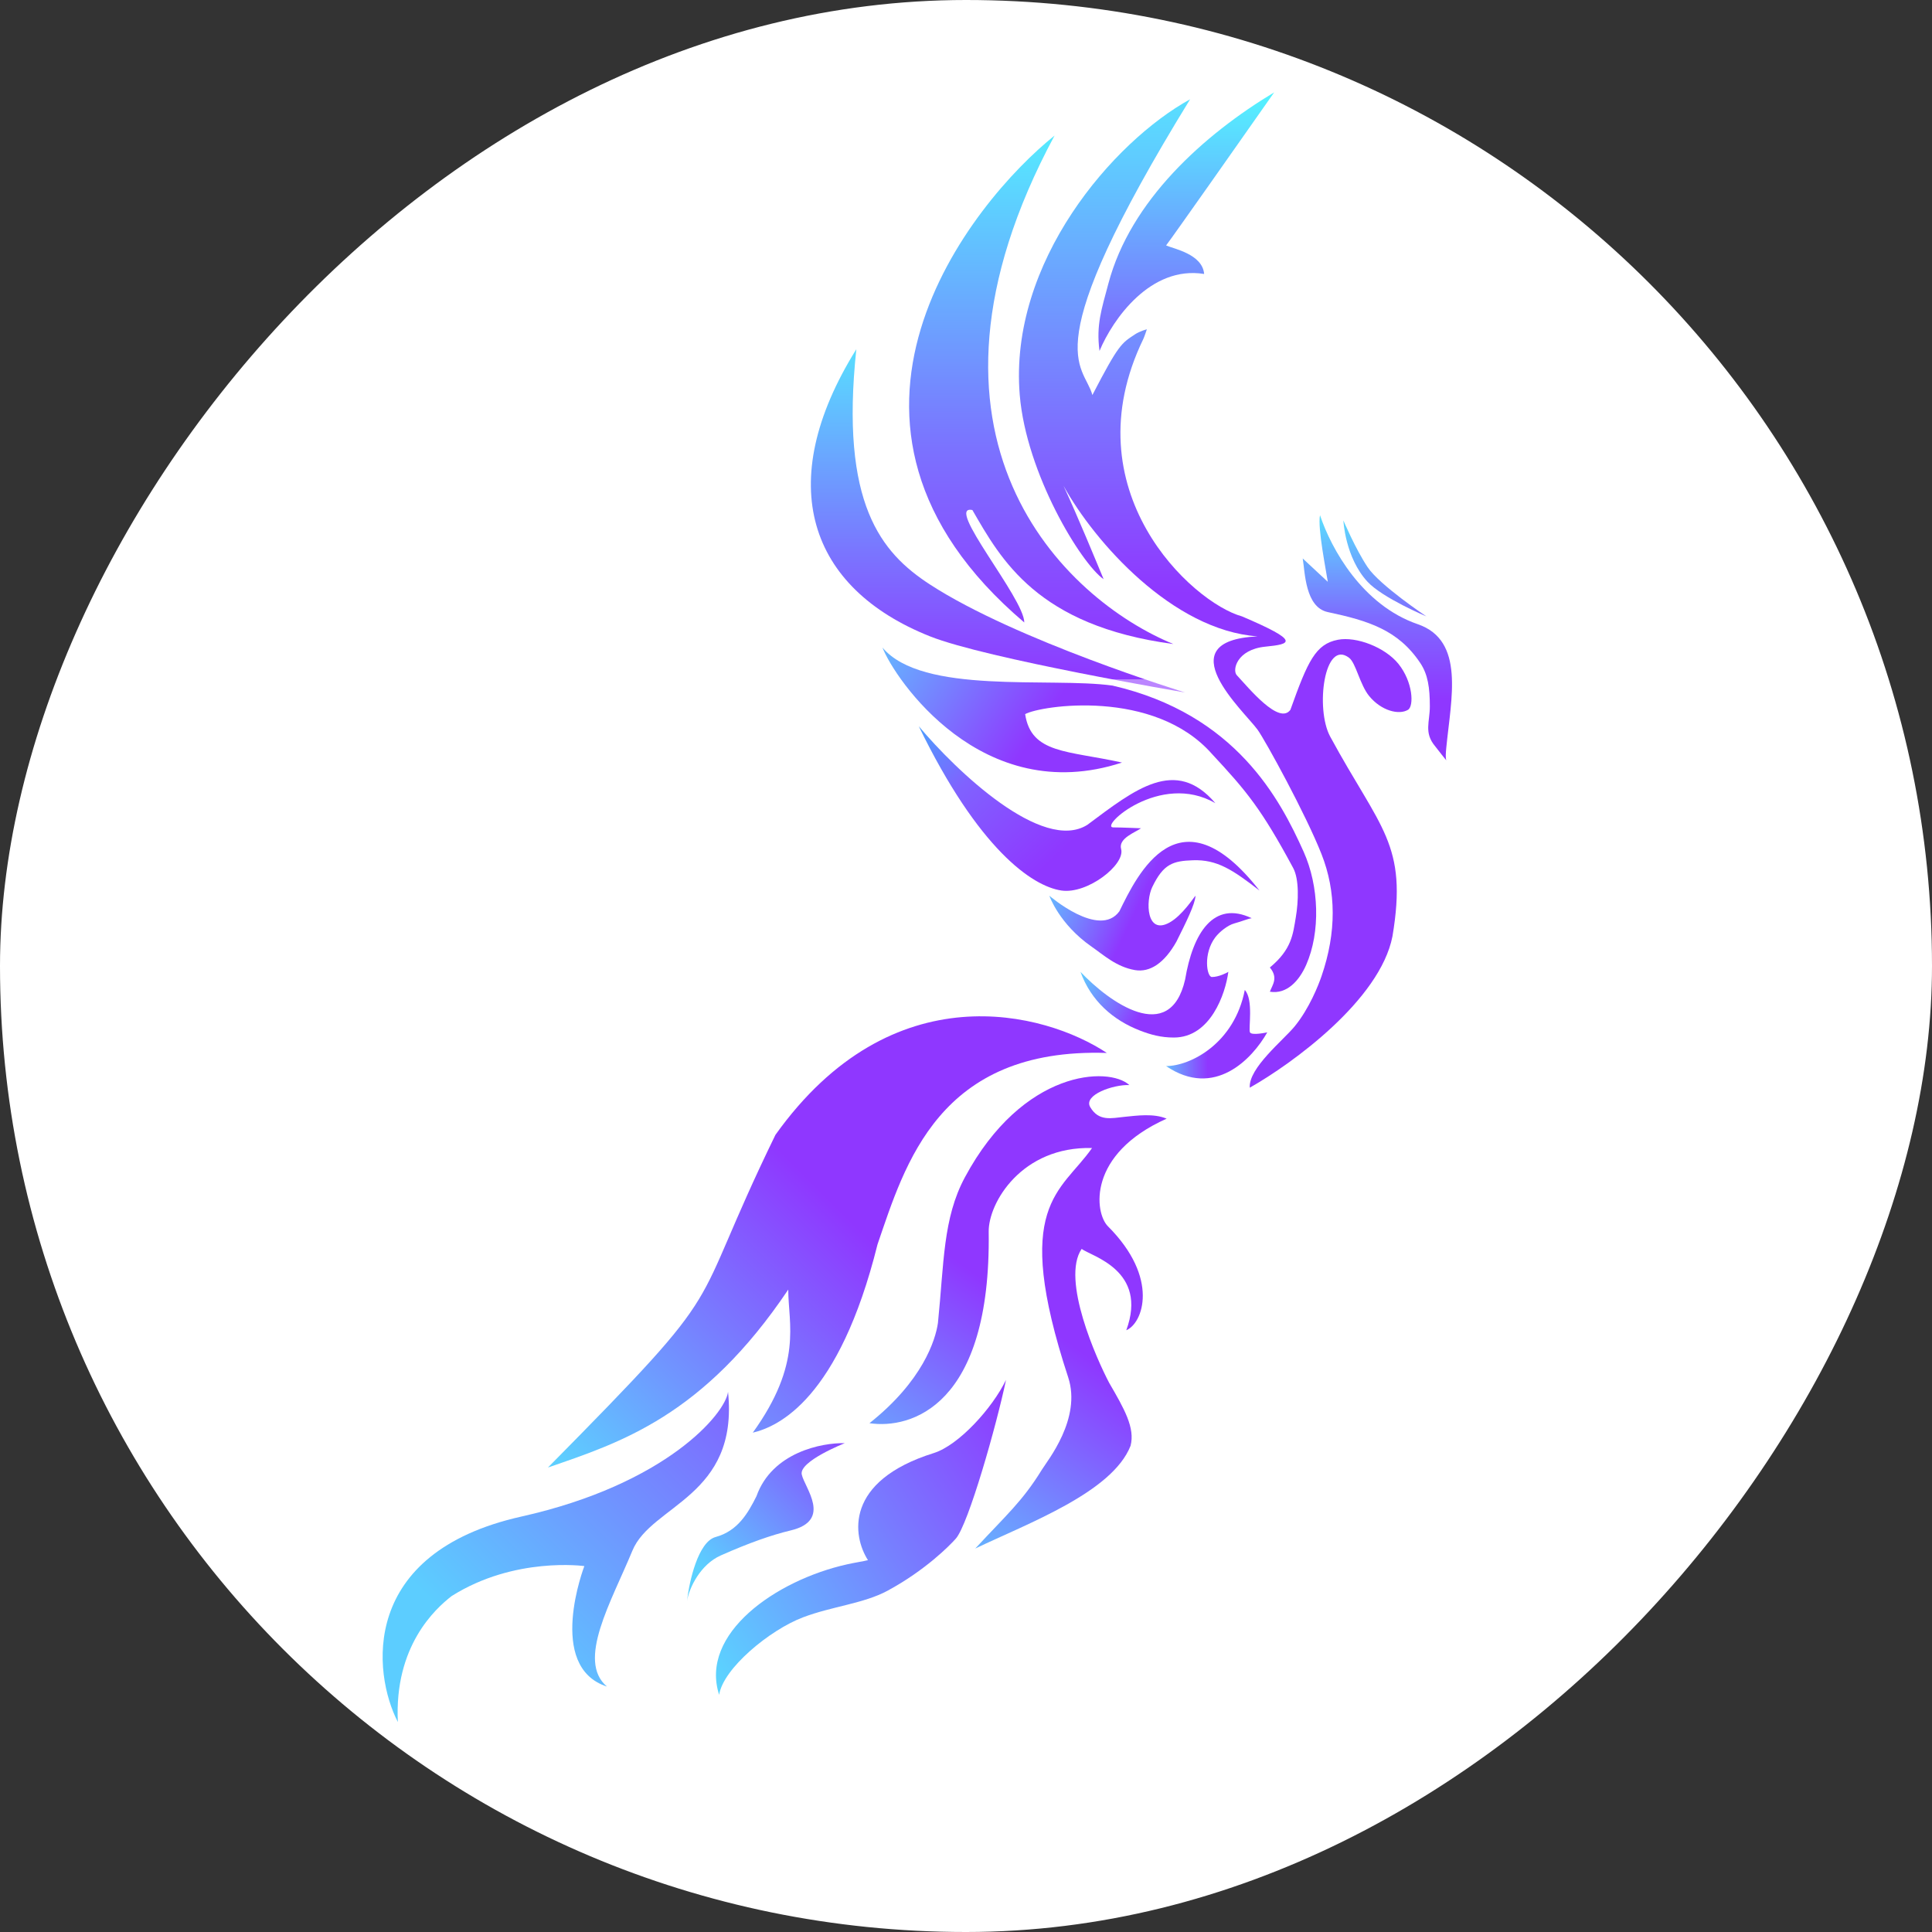
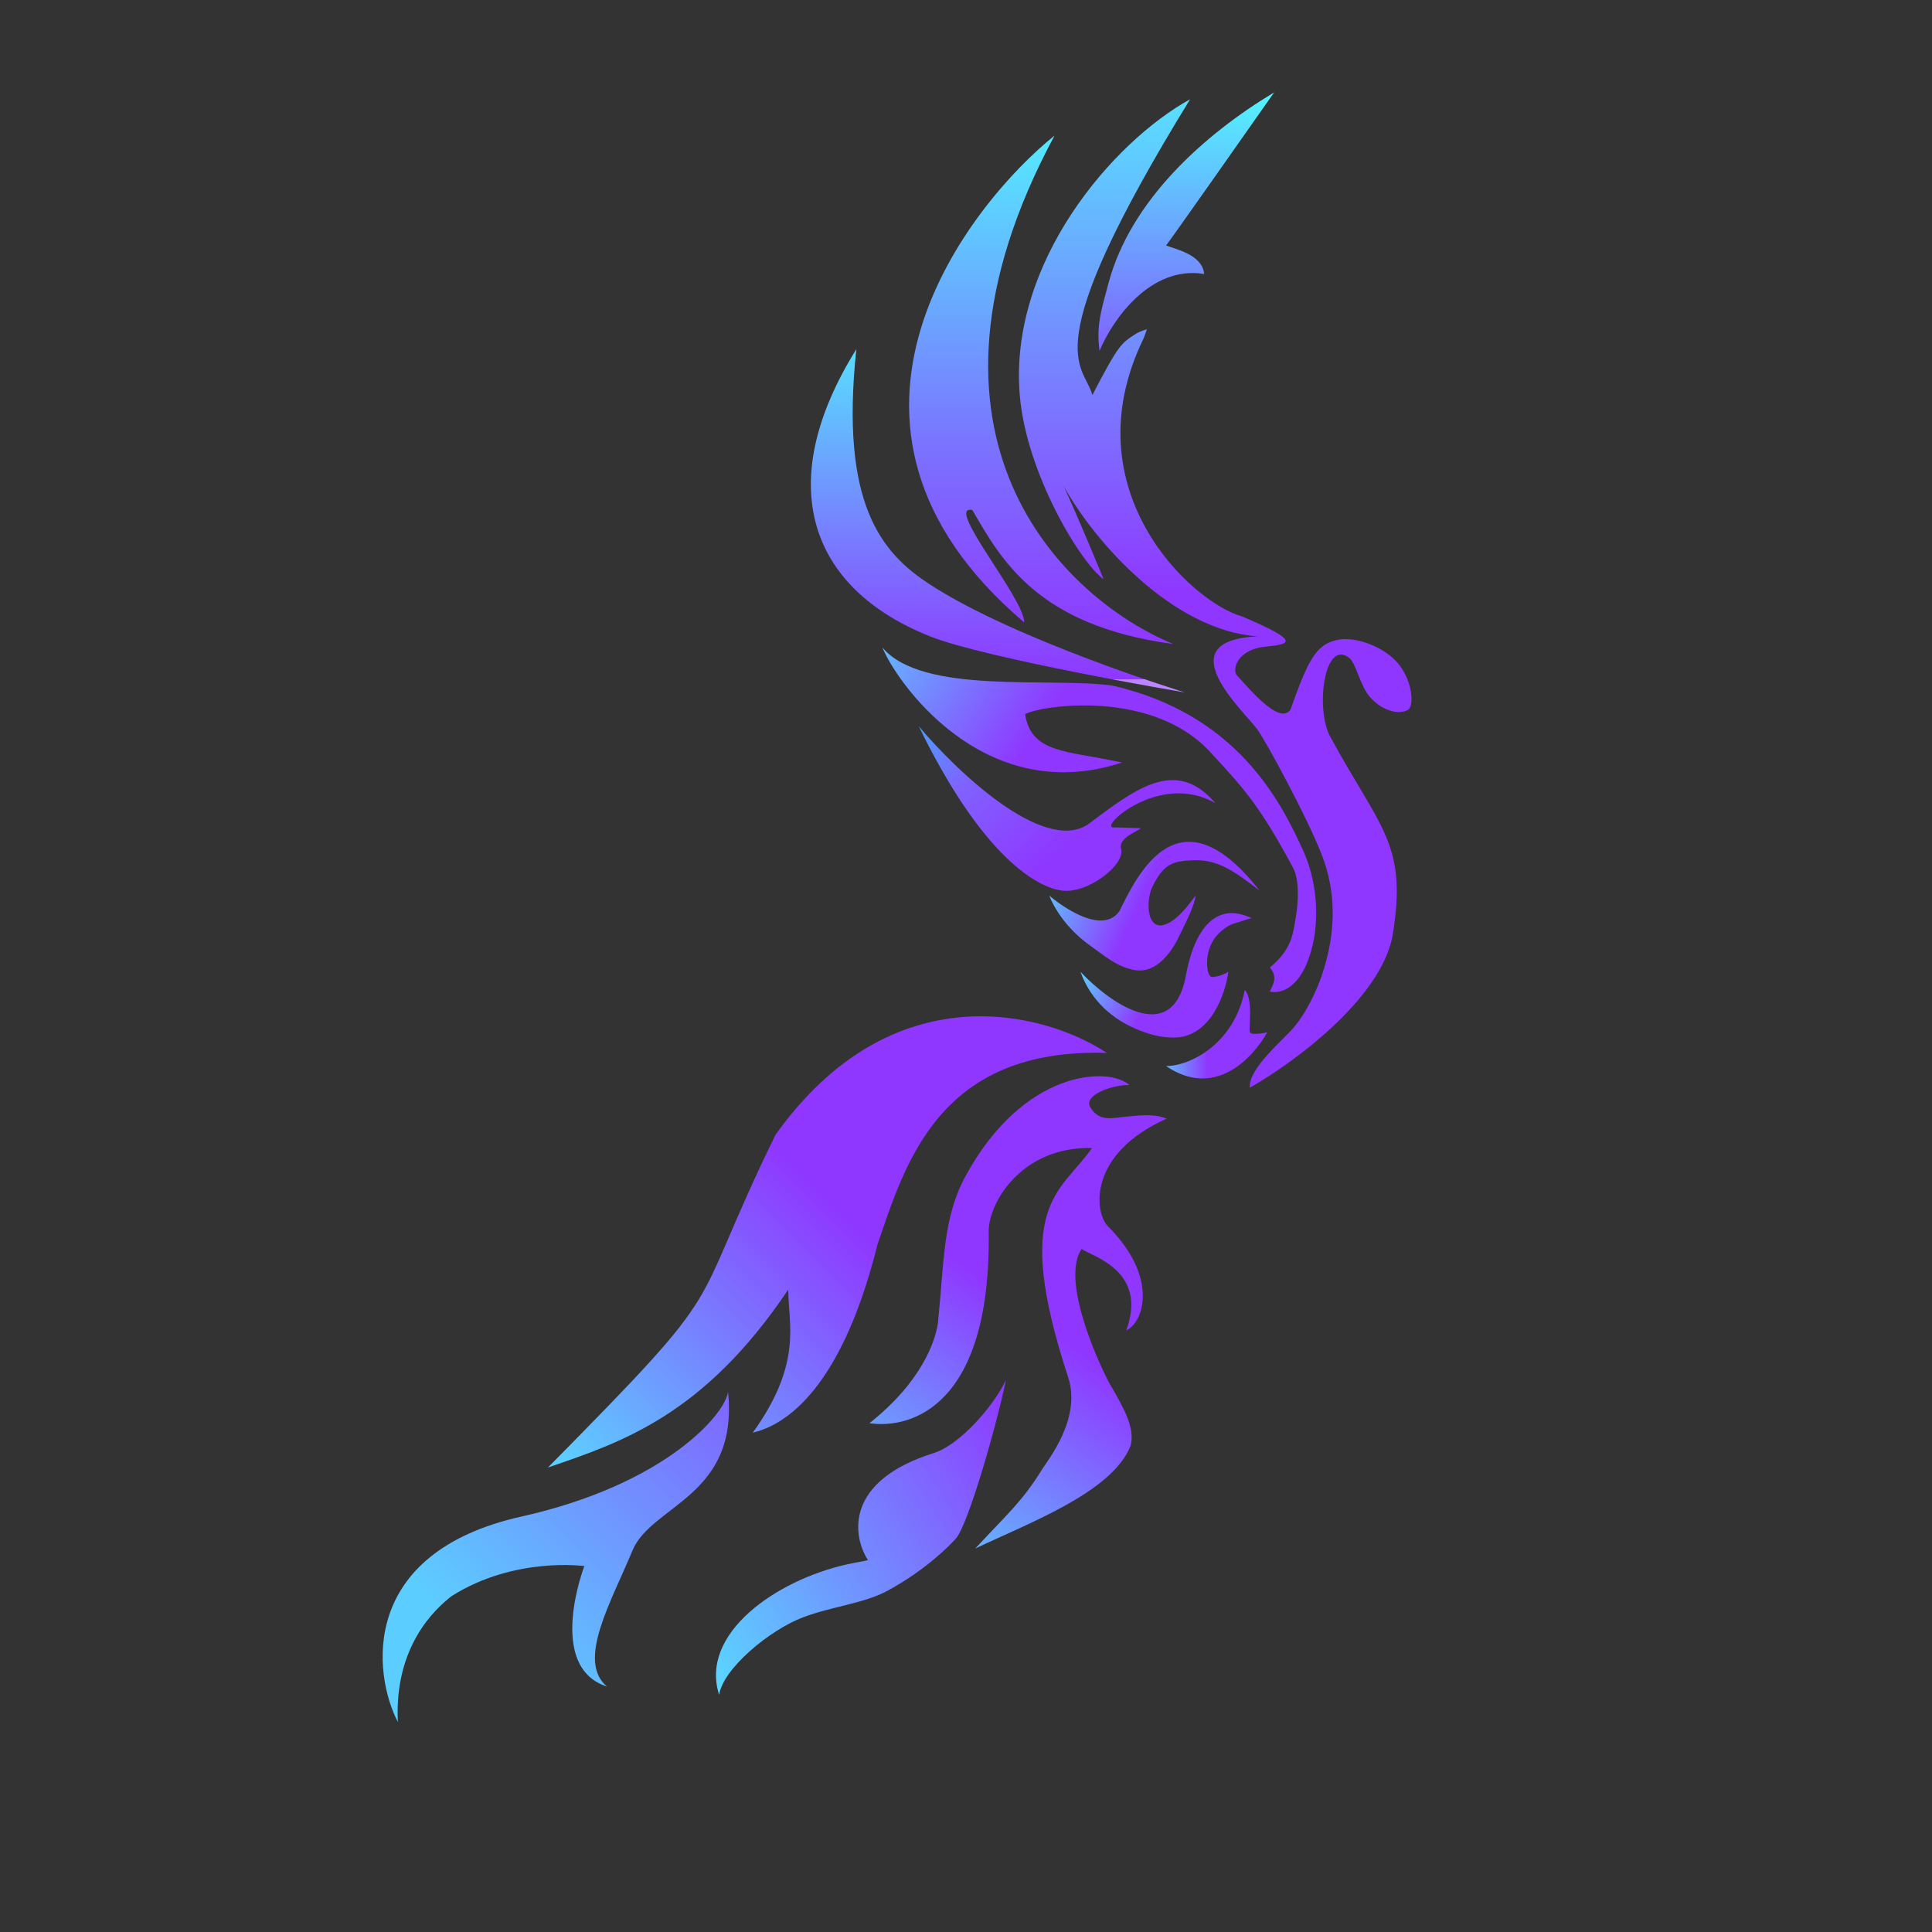
<svg xmlns="http://www.w3.org/2000/svg" width="251" height="251" viewBox="0 0 251 251" fill="none">
  <rect x="0" y="0" width="251" height="251" fill="#333333" stroke="none" />
-   <rect width="251" height="251" rx="125.5" transform="matrix(-1 0 0 1 251 0)" fill="white" />
  <path d="M100.74 147.441C115.929 126.151 135.773 131.473 143.797 136.796C121.951 136.081 117.581 151.254 114.007 161.661C109.002 181.759 101.137 185.334 97.801 186.128C104.315 177.072 102.408 171.988 102.408 167.539C91.366 183.983 80.641 187.399 71.188 190.656C95.974 165.553 88.824 171.908 100.74 147.441Z" fill="url(#paint0_linear_783_5070)" />
  <path d="M128.449 160.032C128.767 182.72 118.307 185.691 112.958 184.897C119.869 179.415 121.538 174.093 121.855 171.869C122.65 164.083 122.494 158.284 125.351 152.962C132.898 138.901 144.072 138.53 146.72 140.966C144.628 140.887 140.719 142.254 141.636 143.826C142.748 145.733 144.4 145.266 146.085 145.097C147.673 144.938 149.898 144.621 151.566 145.335C141.239 149.943 142.192 157.569 143.94 159.317C150.692 166.069 148.468 171.948 146.323 172.822C149.183 165.037 141.795 163.21 140.524 162.256C137.823 166.228 142.51 176.635 144.099 179.654C146.057 183.021 147.486 185.515 146.879 187.836C144.496 193.874 133.64 197.864 126.701 201.182C130.73 196.833 132.818 195.065 135.36 190.934C136.086 189.754 140.539 184.302 138.776 178.939C131.388 156.457 137.823 154.948 141.874 149.149C132.739 148.91 128.396 156.271 128.449 160.032Z" fill="url(#paint1_linear_783_5070)" />
  <path d="M153.965 127.267C151.988 135.895 144.079 130.188 140.371 126.256C141.744 130.05 144.628 132.549 148.123 133.896C149.492 134.423 150.82 134.794 152.505 134.794C157.268 134.794 159.208 129.102 159.583 126.256C159.358 126.406 158.322 126.93 157.448 126.93C156.774 126.93 156.283 123.875 157.897 121.762C158.437 121.056 159.516 120.189 160.369 119.965C161.287 119.723 162.091 119.362 162.616 119.291C157.673 116.931 154.976 121.201 153.965 127.267Z" fill="url(#paint2_linear_783_5070)" />
-   <path d="M171.493 66.937C172.954 71.319 176.998 78.621 184.188 81.093C190.357 83.213 188.521 90.731 187.896 97.158C187.836 97.775 187.783 98.507 187.896 98.731C188.041 99.022 186.589 97.118 186.435 96.934C184.975 95.181 185.761 93.788 185.761 91.766C185.761 89.365 185.514 87.631 184.525 86.148C181.651 81.837 177.785 80.644 172.504 79.52C169.567 78.895 169.546 74.352 169.246 72.555L172.504 75.588C172.354 74.502 171.134 68.465 171.493 66.937Z" fill="url(#paint3_linear_783_5070)" />
-   <path d="M177.672 75.588C174.751 72.442 174.527 67.611 174.527 67.611C174.527 67.611 176.099 71.319 177.672 73.678C179.245 76.037 185.312 80.082 185.312 80.082C185.312 80.082 179.627 77.693 177.672 75.588Z" fill="url(#paint4_linear_783_5070)" />
  <path d="M167.647 92.214C169.894 85.922 170.905 83.672 173.826 83.114C176.199 82.66 179.95 84.088 181.69 86.259C183.571 88.606 183.712 91.733 182.926 92.214C181.771 92.919 179.465 92.37 177.87 90.416C176.672 88.948 176.154 86.148 175.286 85.473C172.044 82.951 170.857 92.085 172.815 95.697C179.331 107.717 182.926 109.627 180.904 121.648C179.286 129.917 167.872 138.201 162.367 141.309C162.184 138.753 166.75 135.122 168.209 133.332C170.11 131 171.295 127.974 171.691 126.816C173.649 121.106 173.6 115.823 171.691 110.976C169.657 105.808 164.389 96.194 163.378 94.798C161.643 92.403 151.469 83.239 163.378 82.677C152.336 81.875 142.196 70.41 138.175 63.122C140.056 67.186 142.382 72.851 143.38 75.249C140.459 73.227 133.334 61.553 132.483 51.32C131.047 34.063 144.616 18.402 154.615 12.898C134.168 46.152 140.796 47.163 141.92 51.32C145.35 44.704 145.706 44.601 147.425 43.456C148.099 43.006 148.997 42.782 148.997 42.782C148.997 42.782 148.675 43.755 148.548 44.017C138.999 63.678 154.84 78.283 161.356 80.08C168.995 83.338 167.759 83.675 164.389 84.013C160.681 84.383 160.063 87.058 160.681 87.72C162.254 89.405 166.186 94.236 167.647 92.214Z" fill="url(#paint5_linear_783_5070)" />
  <path d="M156.439 35.593C149.473 34.469 144.568 41.472 142.845 45.591C142.396 42.221 143.117 40.165 144.002 36.828C146.848 26.101 156.353 17.526 165.539 12C161.232 18.142 152.395 30.717 151.496 31.885C152.507 32.335 156.214 33.009 156.439 35.593Z" fill="url(#paint6_linear_783_5070)" />
  <path d="M133.071 80.868C102.625 55.028 126.33 26.155 137.003 17.617C115.937 56.803 138.34 77.882 152.441 83.672C134.738 81.307 130.037 72.667 126.33 66.263C122.623 65.477 133.071 77.722 133.071 80.868Z" fill="url(#paint7_linear_783_5070)" />
  <path d="M120.802 82.665C105.143 76.421 100.334 62.892 111.253 45.367C109.118 65.476 114.489 71.813 120.802 75.925C132.015 83.227 153.967 89.968 153.967 89.968C153.967 89.968 128.128 85.586 120.802 82.665Z" fill="url(#paint8_linear_783_5070)" />
  <path d="M144.53 89.069C160.595 92.777 166.325 103.899 169.358 110.64C171.38 115.134 171.567 121.1 169.695 125.357C168.792 127.412 167.182 129.207 164.977 128.84C165.314 127.941 166.1 127.042 164.977 125.694C167.839 123.328 167.976 121.348 168.347 119.178C168.698 117.124 168.796 114.235 168.01 112.774C163.859 105.065 161.943 102.776 157.449 97.945C149.922 89.406 135.205 91.653 133.183 92.777C133.969 97.945 138.688 97.495 145.765 99.068C127.565 105.023 116.218 88.171 114.646 84.126C119.813 90.305 136.441 87.946 144.53 89.069Z" fill="url(#paint9_linear_783_5070)" />
  <path d="M141.27 107.157C135.428 110.842 124.231 100.154 119.363 94.349C127.115 110.302 134.08 115.133 137.9 115.695C141.283 116.193 146.214 112.325 145.652 110.302C145.264 108.906 147.524 108.13 148.236 107.606C148.086 107.606 145.782 107.494 144.641 107.494C142.731 107.494 150.707 100.191 157.898 104.348C152.73 98.281 147.449 102.551 141.27 107.157Z" fill="url(#paint10_linear_783_5070)" />
  <path d="M145.428 118.392C142.822 121.987 136.328 116.369 136.328 116.369C136.328 116.369 137.592 120.057 141.833 122.998C143.343 124.044 145.033 125.618 147.451 126.031C149.39 126.362 151.27 125.132 152.843 122.324C154.079 119.852 155.275 117.448 155.315 116.369C155.09 116.594 153.599 118.933 151.944 119.852C148.911 121.537 148.821 117.067 149.697 115.246C151.158 112.213 152.395 111.855 154.978 111.763C158.123 111.651 160.146 112.999 163.628 115.695C153.18 102.326 147.788 113.561 145.428 118.392Z" fill="url(#paint11_linear_783_5070)" />
  <path d="M161.719 128.615C160.371 135.58 154.641 138.501 151.495 138.501C157.787 142.771 162.693 137.565 164.64 134.12C164.64 134.12 162.618 134.569 162.393 134.12C162.168 133.671 162.887 129.873 161.719 128.615Z" fill="url(#paint12_linear_783_5070)" />
  <path d="M124.184 199.887C125.804 198.044 129.467 185.183 130.698 179.272C128.923 182.951 124.552 187.764 121.315 188.776C109.662 192.422 110.758 199.57 112.763 202.689C112.273 202.826 111.1 203 110.043 203.236C100.815 205.295 90.852 212.234 93.431 220.193C93.924 216.804 99.943 211.785 104.319 210.121C108.073 208.694 112.199 208.342 115.315 206.658C120.215 204.009 123.402 200.777 124.184 199.887Z" fill="url(#paint13_linear_783_5070)" />
-   <path d="M98.279 194.38C100.305 188.683 106.772 187.416 109.752 187.494C109.752 187.494 103.796 189.836 104.16 191.557C104.525 193.278 108.183 197.525 102.727 198.828C100.233 199.424 97.294 200.457 93.635 202.081C90.999 203.252 89.54 206.269 89.256 207.99C89.542 205.48 90.686 200.304 92.977 199.682C95.839 198.904 97.173 196.598 98.279 194.38Z" fill="url(#paint14_linear_783_5070)" />
  <path d="M82.164 201.448C84.627 195.49 95.987 194.458 94.585 180.821C94.253 183.642 86.561 192.817 67.734 197.027C46.661 201.74 48.417 217.403 51.687 223.719C51.21 213.869 56.532 209.023 58.677 207.355C66.86 202.191 75.916 203.462 75.916 203.462C75.916 203.462 70.884 216.542 78.855 219.112C74.883 215.775 79.411 208.109 82.164 201.448Z" fill="url(#paint15_linear_783_5070)" />
  <defs>
    <linearGradient id="paint0_linear_783_5070" x1="136.936" y1="129.935" x2="73.701" y2="193.17" gradientUnits="userSpaceOnUse">
      <stop offset="0.436" stop-color="#8F37FF" />
      <stop offset="0.982" stop-color="#5DCFFF" />
    </linearGradient>
    <linearGradient id="paint1_linear_783_5070" x1="143.701" y1="153.836" x2="111.449" y2="197.846" gradientUnits="userSpaceOnUse">
      <stop offset="0.357" stop-color="#8F37FF" />
      <stop offset="1" stop-color="#5DCDFF" />
    </linearGradient>
    <linearGradient id="paint2_linear_783_5070" x1="139.406" y1="127.239" x2="148.011" y2="132.21" gradientUnits="userSpaceOnUse">
      <stop stop-color="#5CD4FF" />
      <stop offset="1" stop-color="#8F37FF" />
    </linearGradient>
    <linearGradient id="paint3_linear_783_5070" x1="179.047" y1="66.937" x2="179.047" y2="90.752" gradientUnits="userSpaceOnUse">
      <stop stop-color="#59DFFF" />
      <stop offset="0.552" stop-color="#7E6BFF" />
      <stop offset="1" stop-color="#8F37FF" />
    </linearGradient>
    <linearGradient id="paint4_linear_783_5070" x1="179.047" y1="66.937" x2="179.047" y2="90.752" gradientUnits="userSpaceOnUse">
      <stop stop-color="#59DFFF" />
      <stop offset="0.552" stop-color="#7E6BFF" />
      <stop offset="1" stop-color="#8F37FF" />
    </linearGradient>
    <linearGradient id="paint5_linear_783_5070" x1="157.76" y1="10.763" x2="157.76" y2="77.103" gradientUnits="userSpaceOnUse">
      <stop stop-color="#57E5FF" />
      <stop offset="1" stop-color="#8F37FF" />
    </linearGradient>
    <linearGradient id="paint6_linear_783_5070" x1="154.123" y1="12" x2="154.123" y2="45.591" gradientUnits="userSpaceOnUse">
      <stop stop-color="#53F4FF" />
      <stop offset="1" stop-color="#8062FF" />
    </linearGradient>
    <linearGradient id="paint7_linear_783_5070" x1="135.42" y1="17.617" x2="135.42" y2="83.789" gradientUnits="userSpaceOnUse">
      <stop stop-color="#55EAFF" />
      <stop offset="0.615" stop-color="#7B72FF" />
      <stop offset="1" stop-color="#8F37FF" />
    </linearGradient>
    <linearGradient id="paint8_linear_783_5070" x1="128.577" y1="45.367" x2="128.577" y2="88.283" gradientUnits="userSpaceOnUse">
      <stop stop-color="#58DEFF" />
      <stop offset="0.615" stop-color="#7A75FF" />
      <stop offset="1" stop-color="#8F37FF" />
      <stop offset="1" stop-color="#BB86FF" />
    </linearGradient>
    <linearGradient id="paint9_linear_783_5070" x1="111.837" y1="82.89" x2="133.183" y2="97.271" gradientUnits="userSpaceOnUse">
      <stop stop-color="#5FC7FF" />
      <stop offset="1" stop-color="#8F37FF" />
    </linearGradient>
    <linearGradient id="paint10_linear_783_5070" x1="119.363" y1="94.349" x2="135.99" y2="112.325" gradientUnits="userSpaceOnUse">
      <stop stop-color="#4C9EFF" />
      <stop offset="0.387" stop-color="#8062FF" />
      <stop offset="1" stop-color="#8F37FF" />
    </linearGradient>
    <linearGradient id="paint11_linear_783_5070" x1="134.755" y1="116.369" x2="146.327" y2="121.762" gradientUnits="userSpaceOnUse">
      <stop stop-color="#5ECAFF" />
      <stop offset="0.975" stop-color="#8F37FF" />
    </linearGradient>
    <linearGradient id="paint12_linear_783_5070" x1="151.495" y1="138.389" x2="156.888" y2="138.389" gradientUnits="userSpaceOnUse">
      <stop stop-color="#64BAFF" />
      <stop offset="1" stop-color="#8F37FF" />
    </linearGradient>
    <linearGradient id="paint13_linear_783_5070" x1="134.556" y1="185.273" x2="89.573" y2="214.192" gradientUnits="userSpaceOnUse">
      <stop stop-color="#8F37FF" />
      <stop offset="1" stop-color="#5AD6FF" />
    </linearGradient>
    <linearGradient id="paint14_linear_783_5070" x1="111.514" y1="185.602" x2="92.051" y2="205.065" gradientUnits="userSpaceOnUse">
      <stop stop-color="#8D3BFF" />
      <stop offset="0.325" stop-color="#7D6AFF" />
      <stop offset="1" stop-color="#5BD1FF" />
    </linearGradient>
    <linearGradient id="paint15_linear_783_5070" x1="110.525" y1="167.527" x2="63.099" y2="214.953" gradientUnits="userSpaceOnUse">
      <stop stop-color="#8F37FF" />
      <stop offset="1" stop-color="#5CCDFF" />
    </linearGradient>
  </defs>
</svg>